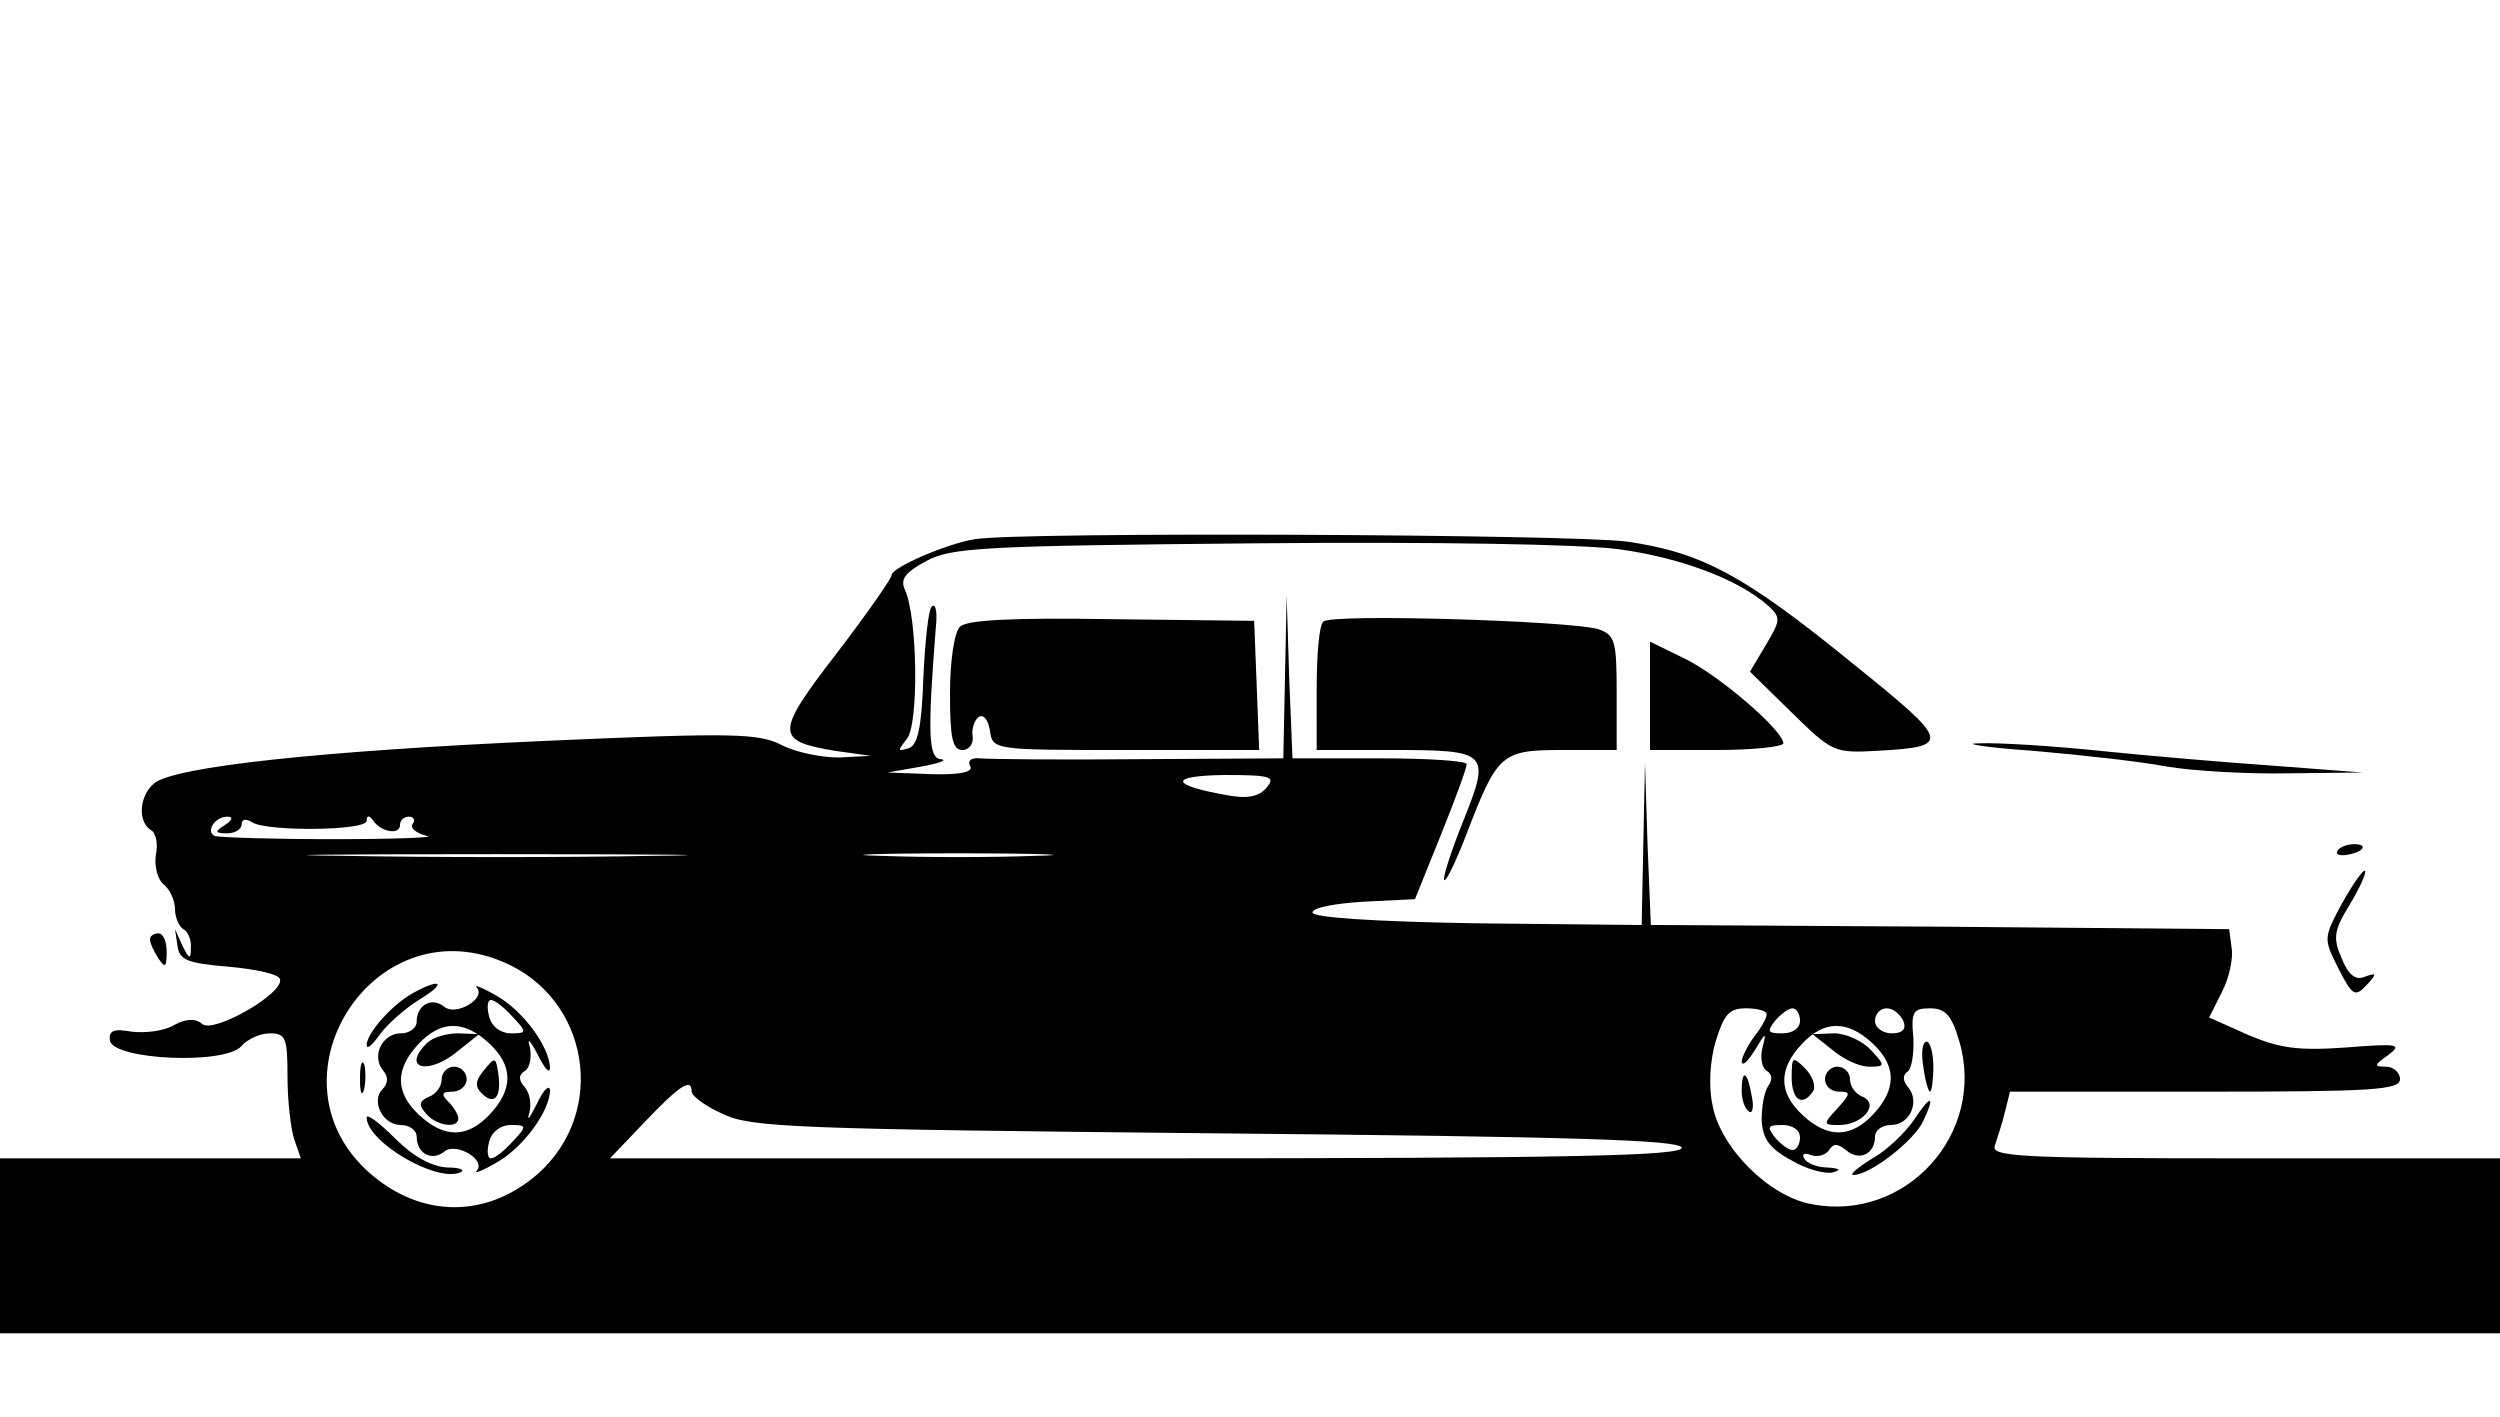
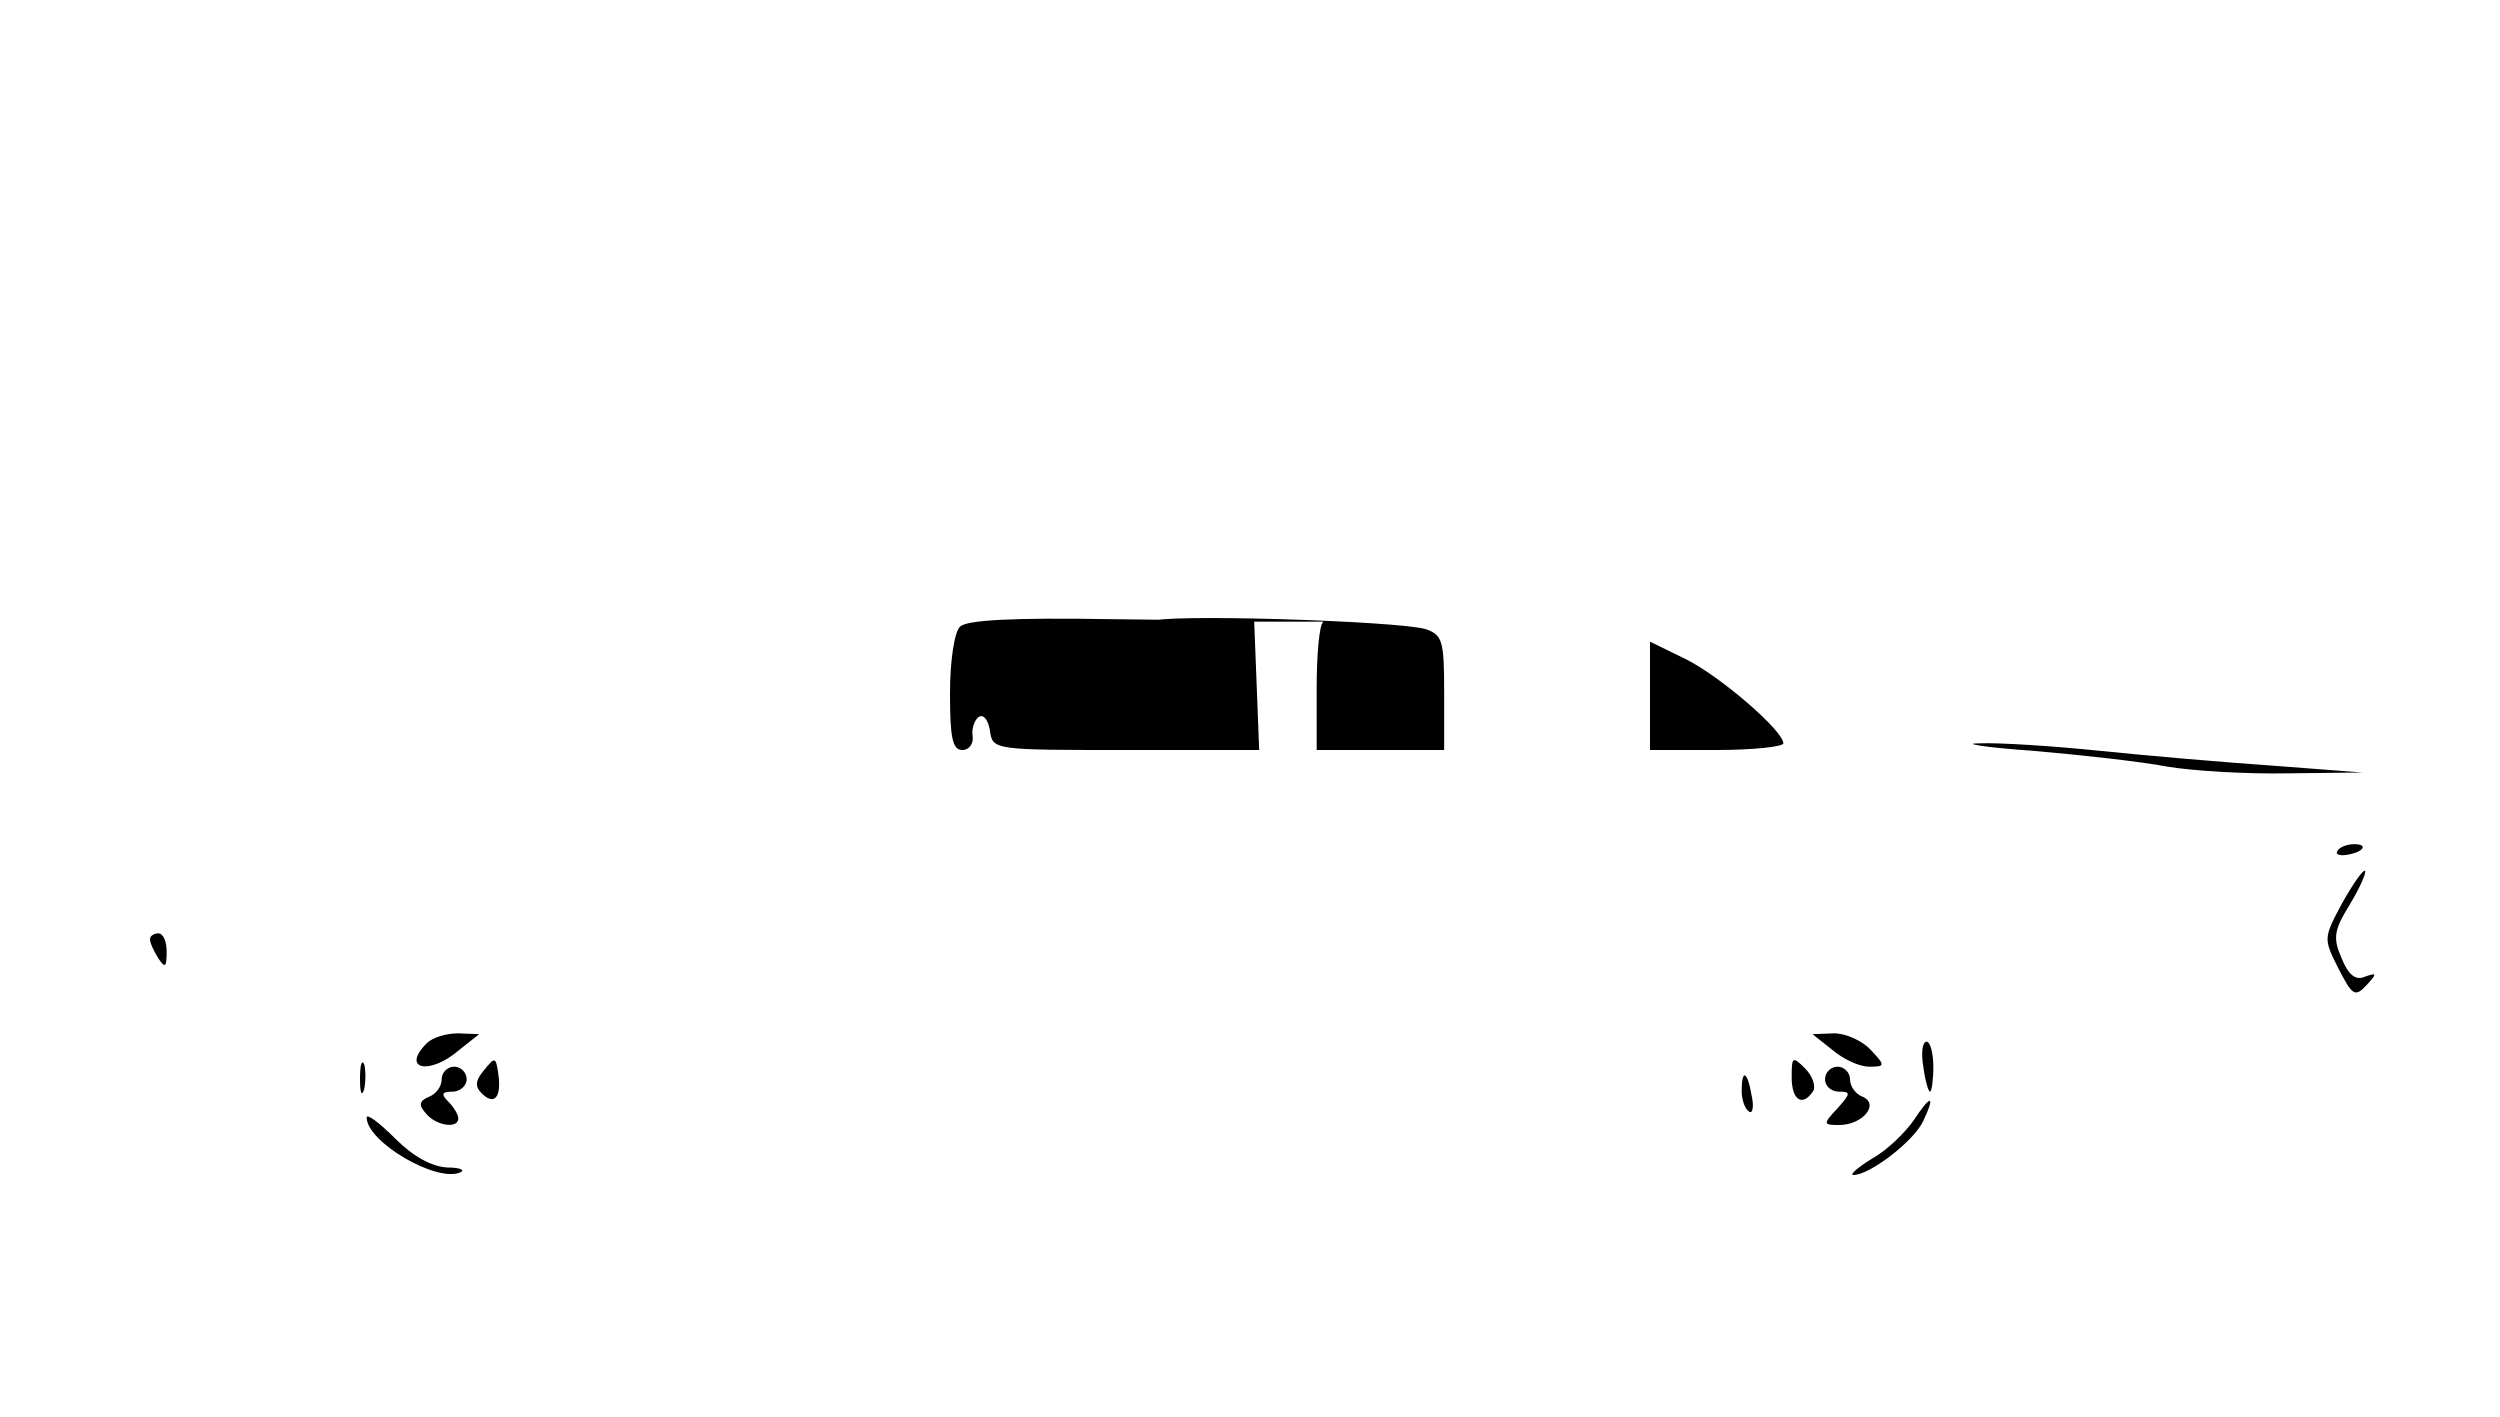
<svg xmlns="http://www.w3.org/2000/svg" width="400" height="226.667" version="1.0" viewBox="0 0 300 170">
-   <path d="M117 64.7c-3.3.5-10 3.4-10 4.3 0 .4-3 4.7-6.6 9.4-7.4 9.6-7.4 10.5-.2 11.7l4.3.6-3.8.2c-2.1 0-5.2-.6-6.9-1.5-2.8-1.4-5.7-1.5-28.2-.5C38.5 90.1 20.9 92 18.5 94c-1.8 1.5-2 4.6-.4 5.6.6.3.9 1.7.6 3-.2 1.3.2 2.9.9 3.5.8.6 1.4 2 1.4 3s.5 2.1 1 2.4c.6.3 1 1.4.9 2.3 0 1.4-.2 1.3-1-.3l-.9-2 .3 2c.2 1.7 1.2 2.1 6.1 2.5 3.3.3 6.1.9 6.2 1.5.5 1.7-7.9 6.5-9.3 5.4-.8-.7-1.9-.7-3.4.1-1.1.7-3.4 1-5.1.8-2.2-.4-2.8-.1-2.6 1.1.5 2.3 13.9 2.9 15.8.6.7-.8 2.2-1.5 3.4-1.5 1.9 0 2.1.6 2.1 5.2 0 2.9.4 6.3.8 7.5l.8 2.3H0v21h300v-21h-30.6c-27.6 0-30.6-.2-30-1.6.3-.9.9-2.7 1.2-4l.6-2.4h23.4c20.1 0 23.4-.2 23.4-1.5 0-.8-.8-1.5-1.7-1.5-1.5 0-1.4-.2.3-1.4 1.7-1.3 1.2-1.4-5.1-.9-5.7.4-7.9.1-11.7-1.5l-4.7-2.1 1.5-3c.9-1.7 1.4-4.1 1.2-5.3l-.3-2.3-34.7-.3-34.7-.2-.4-9.8-.3-9.7-.2 9.8-.2 9.7-19.7-.2c-12.4-.2-19.8-.7-19.8-1.3 0-.6 2.8-1.1 6.2-1.3l6.1-.3 3.1-7.7c1.7-4.2 3.1-8 3.1-8.5 0-.4-4.7-.7-10.5-.7h-10.4l-.4-9.8-.3-9.7-.2 9.7-.2 9.8-17.2.1c-9.5.1-18.1 0-19.2-.1-1.1-.1-1.5.3-1.2.9.5.7-1 1.1-4.6 1l-5.3-.2 4-.7c2.2-.4 3.3-.8 2.4-.9-1.5-.1-1.6-3.1-.6-15.8.2-1.8 0-3-.5-2.5-.4.4-.8 4.3-1 8.6-.2 6-.7 8.1-1.8 8.4-1.3.4-1.3.3-.2-1.1 1.5-1.7 1.3-14.7-.2-17.9-.6-1.3 0-2.1 2.6-3.5 3-1.6 6.8-1.8 39.3-2.1 21.4-.2 39.1.1 43.7.7 7.4 1 14.4 3.6 18 6.8 1.5 1.4 1.5 1.7-.3 4.7l-1.9 3.2 5 4.9c4.8 4.7 5.1 4.9 10.2 4.6 9.1-.5 8.9-1-2.9-10.5-13-10.6-18.1-13.3-27-14.6-6.4-.9-72.9-1.2-78.3-.3zm35 29.8c-.9 1.1-2.3 1.4-4.9.9-6.7-1.2-6.9-2.3-.2-2.4 5.6 0 6.2.2 5.1 1.5zM27 99c-1.3.8-1.2 1 .3 1 .9 0 1.7-.5 1.7-1.1 0-.6.5-.7 1.3-.2 1.8 1.1 13.7 1 13.7-.2 0-.7.3-.7.8 0 1 1.4 3.2 1.7 3.2.5 0-.6.5-1 1.1-1 .5 0 .8.4.4.9-.3.5.5 1.1 1.7 1.4 1.3.2-3.8.4-11.2.4-7.4 0-13.8-.2-14.3-.4-1-.6.1-2.3 1.6-2.3.7 0 .6.4-.3 1zm51.3 3.7c-10 .2-26.6.2-37 0-10.3-.1-2.1-.2 18.2-.2 20.4 0 28.8.1 18.8.2zm45.9 0c-5 .2-13.4.2-18.5 0-5-.1-.9-.3 9.3-.3 10.2 0 14.3.2 9.2.3zm-63.9 12.7c10.4 4.3 12.7 18 4.2 25.5-6.1 5.3-13.9 5.3-20.1-.1-12.8-11.2.2-32 15.9-25.4zm151.7 6.3c0 .5-.7 1.7-1.5 2.7-.8 1.1-1.5 2.5-1.5 3 .1.6.7 0 1.6-1.4 1.3-2.2 1.4-2.2.9-.3-.3 1.2-.1 2.4.5 2.8.7.4.7 1.1.2 1.8-.5.7-.8 2.5-.8 4.1.1 2.2.9 3.4 3.5 4.8 1.8 1.1 4.1 1.7 5 1.5 1.1-.3.9-.5-.6-.6-1.2 0-2.5-.5-2.8-1.1-.3-.5 0-.7.8-.4.8.3 1.8 0 2.2-.6.5-.8 1-.8 2 0 1.6 1.4 3.5.5 3.5-1.6 0-.8.9-1.4 1.9-1.4 2.3 0 3.5-2.8 2.1-4.5-.7-.8-.7-1.5-.1-1.9.5-.3.8-2.2.7-4.1-.3-3.1 0-3.5 2-3.5 1.8 0 2.6.8 3.5 3.9 3.3 11.1-6.4 21.8-17.7 19.6-5.1-.9-11-6.8-11.9-11.9-.5-2.2-.3-5.4.4-7.7 1-3.2 1.6-3.9 3.6-3.9 1.4 0 2.5.3 2.5.7zm4 .8c0 .9-.9 1.5-2.1 1.5-1.8 0-1.9-.2-.9-1.5.7-.8 1.6-1.5 2.1-1.5s.9.7.9 1.5zm12.4 0c.4 1-.1 1.5-1.4 1.5-1.1 0-2-.7-2-1.5s.6-1.5 1.4-1.5c.8 0 1.6.7 2 1.5zm-3.7 2.7c2.9 2.7 2.9 5.5.1 8.5-2.7 2.9-5.5 2.9-8.5.1-2.9-2.7-2.9-5.5-.1-8.5 2.7-2.9 5.5-2.9 8.5-.1zM83 131c0 .5 1.7 1.8 3.8 2.7 3.3 1.6 8.9 1.8 59.1 2.3 43.1.4 55.5.8 55.9 1.7.3 1-13 1.3-64.1 1.3H73.2l4.2-4.4c4.2-4.4 5.6-5.3 5.6-3.6zm133 5.5c0 .8-.4 1.5-.9 1.5s-1.4-.7-2.1-1.5c-1-1.3-.9-1.5.9-1.5 1.2 0 2.1.6 2.1 1.5z" />
-   <path d="M49.5 119.2c-2.5 1.4-5.5 4.8-5.5 6.2 0 .6.7 0 1.6-1.3.9-1.2 3-3.1 4.8-4.2 3.3-2 2.5-2.6-.9-.7zm7.7-.7c1.2 1.3-2.5 3.5-3.9 2.3-1.5-1.2-3.3-.2-3.3 1.8 0 .8-.9 1.4-1.9 1.4-2.2 0-3.6 2.7-2.1 4.5.6.7.6 1.5-.1 2.2-1.4 1.4 0 4.3 2.2 4.3 1 0 1.9.6 1.9 1.4 0 2 1.8 3 3.3 1.8 1.4-1.2 5.1 1 3.9 2.3-.4.4.7 0 2.4-1 3.2-1.8 6.4-6.2 6.4-8.7-.1-.7-.8 0-1.6 1.7-.8 1.6-1.2 2.2-.9 1.1.3-1 .1-2.4-.5-3.1-.8-.9-.8-1.5 0-2 .6-.4.8-1.6.6-2.8-.4-1.3 0-.9.9.8.8 1.6 1.4 2.4 1.5 1.7 0-2.5-3.2-6.9-6.4-8.7-1.7-1-2.8-1.4-2.4-1zm4.3 3.5c1.8 1.9 1.7 2-.2 2-1.2 0-2.3-.8-2.6-2-.3-1.1-.2-2 .2-2 .5 0 1.6.9 2.6 2zm-2.8 3.2c2.9 2.7 2.9 5.5.1 8.5-2.7 2.9-5.5 2.9-8.5.1-2.9-2.7-2.9-5.5-.1-8.5 2.7-2.9 5.5-2.9 8.5-.1zm2.8 11.8c-1 1.1-2.1 2-2.6 2-.4 0-.5-.9-.2-2 .3-1.2 1.4-2 2.6-2 1.9 0 2 .1.2 2z" />
-   <path d="M51.2 125.2c-3.1 3.1.3 3.9 3.9.8l2.4-1.9-2.5-.1c-1.5 0-3.1.5-3.8 1.2zm6.9 3.2c-1.1 1.3-1.1 2-.3 2.8 1.5 1.5 2.4.5 2-2.3-.3-2.1-.4-2.1-1.7-.5zm-5.1 1.1c0 .9-.7 1.8-1.5 2.1-1.2.5-1.3 1-.4 2 1.2 1.5 3.9 1.9 3.9.6 0-.4-.5-1.3-1.2-2-.9-.9-.8-1.2.5-1.2.9 0 1.7-.7 1.7-1.5s-.7-1.5-1.5-1.5-1.5.7-1.5 1.5zm-9.8 0c0 1.6.2 2.2.5 1.2.2-.9.2-2.3 0-3-.3-.6-.5.1-.5 1.8zm.8 4.6c0 2.9 8.3 7.8 11.2 6.6.7-.3 0-.6-1.5-.6-1.9-.1-4.1-1.3-6.3-3.5-1.9-1.9-3.4-3-3.4-2.5zm186.8-6.1c.2 1.6.6 3 .8 3 .2 0 .4-1.4.4-3 0-1.7-.4-3-.8-3-.5 0-.7 1.3-.4 3zm-21.8 2.9c0 1.1.4 2.2.9 2.5.4.3.6-.6.3-1.9-.5-3-1.2-3.3-1.2-.6zm20.6 3.6c-1 1.4-3.1 3.5-4.9 4.5-1.8 1.1-2.8 2-2.3 2 2 0 7.3-4.1 8.4-6.5 1.5-3.2.9-3.2-1.2 0zm-9.7-8.5c1.3 1.1 3.2 2 4.4 2 1.9 0 2-.1.2-2-1-1.1-3-2-4.4-2l-2.6.1 2.4 1.9zm-4.9 3.3c0 2.7 1.3 3.6 2.6 1.6.3-.6-.1-1.8-1-2.7-1.5-1.5-1.6-1.4-1.6 1.1zm4 .2c0 .8.7 1.5 1.7 1.5 1.4 0 1.4.2-.2 2-1.8 1.9-1.7 2 .2 2 2.8 0 4.9-2.5 2.8-3.4-.8-.3-1.5-1.2-1.5-2.1 0-.8-.7-1.5-1.5-1.5s-1.5.7-1.5 1.5zM115.2 75.2c-.7.7-1.2 4.2-1.2 8 0 5.4.3 6.8 1.5 6.8.8 0 1.4-.8 1.2-1.8-.1-.9.3-1.9.8-2.2.6-.3 1.1.5 1.3 1.7.3 2.3.5 2.3 16.3 2.3h16l-.3-7.8-.3-7.7-17.1-.2c-11.9-.2-17.4.1-18.2.9zm43.6-.6c-.5.4-.8 4-.8 8.1V90h8.8c11.9 0 12.1.2 8.8 8.5-1.5 3.7-2.5 6.9-2.3 7.1.2.3 1.4-2.2 2.6-5.3 3.8-9.9 4.2-10.3 11.6-10.3h6.5v-6.9c0-6.2-.2-6.9-2.2-7.6-3.3-1-32.2-1.9-33-.9zm39.2 8.9V90h8c4.4 0 8-.4 8-.8 0-1.5-7.5-8-11.7-10.1L198 77v6.5zm46 6.6c5.8.5 13 1.3 16.1 1.9 3 .5 9.5.9 14.5.8l8.9-.1-10.5-.8c-5.8-.4-15.2-1.2-21-1.8-5.8-.6-12.3-1-14.5-.9-2.2 0 .7.5 6.5.9zm36.5 12c-.3.4.2.6 1 .5 2.1-.3 2.8-1.3 1-1.3-.9 0-1.8.4-2 .8zm.6 6.2c-2.3 4.3-2.3 4.3-.5 7.9 1.7 3.3 2 3.5 3.4 2 1.3-1.4 1.2-1.5-.2-1-1.1.5-2-.2-2.8-2.2-1.1-2.5-.9-3.4 1-6.5 1.2-2 2-3.8 1.8-4-.2-.2-1.4 1.5-2.7 3.8zM18 112.7c0 .5.5 1.5 1 2.3.8 1.2 1 1.1 1-.8 0-1.2-.4-2.2-1-2.2-.5 0-1 .3-1 .7z" />
+   <path d="M51.2 125.2c-3.1 3.1.3 3.9 3.9.8l2.4-1.9-2.5-.1c-1.5 0-3.1.5-3.8 1.2zm6.9 3.2c-1.1 1.3-1.1 2-.3 2.8 1.5 1.5 2.4.5 2-2.3-.3-2.1-.4-2.1-1.7-.5zm-5.1 1.1c0 .9-.7 1.8-1.5 2.1-1.2.5-1.3 1-.4 2 1.2 1.5 3.9 1.9 3.9.6 0-.4-.5-1.3-1.2-2-.9-.9-.8-1.2.5-1.2.9 0 1.7-.7 1.7-1.5s-.7-1.5-1.5-1.5-1.5.7-1.5 1.5zm-9.8 0c0 1.6.2 2.2.5 1.2.2-.9.2-2.3 0-3-.3-.6-.5.1-.5 1.8zm.8 4.6c0 2.9 8.3 7.8 11.2 6.6.7-.3 0-.6-1.5-.6-1.9-.1-4.1-1.3-6.3-3.5-1.9-1.9-3.4-3-3.4-2.5zm186.8-6.1c.2 1.6.6 3 .8 3 .2 0 .4-1.4.4-3 0-1.7-.4-3-.8-3-.5 0-.7 1.3-.4 3zm-21.8 2.9c0 1.1.4 2.2.9 2.5.4.3.6-.6.3-1.9-.5-3-1.2-3.3-1.2-.6zm20.6 3.6c-1 1.4-3.1 3.5-4.9 4.5-1.8 1.1-2.8 2-2.3 2 2 0 7.3-4.1 8.4-6.5 1.5-3.2.9-3.2-1.2 0zm-9.7-8.5c1.3 1.1 3.2 2 4.4 2 1.9 0 2-.1.2-2-1-1.1-3-2-4.4-2l-2.6.1 2.4 1.9zm-4.9 3.3c0 2.7 1.3 3.6 2.6 1.6.3-.6-.1-1.8-1-2.7-1.5-1.5-1.6-1.4-1.6 1.1zm4 .2c0 .8.7 1.5 1.7 1.5 1.4 0 1.4.2-.2 2-1.8 1.9-1.7 2 .2 2 2.8 0 4.9-2.5 2.8-3.4-.8-.3-1.5-1.2-1.5-2.1 0-.8-.7-1.5-1.5-1.5s-1.5.7-1.5 1.5zM115.2 75.2c-.7.7-1.2 4.2-1.2 8 0 5.4.3 6.8 1.5 6.8.8 0 1.4-.8 1.2-1.8-.1-.9.3-1.9.8-2.2.6-.3 1.1.5 1.3 1.7.3 2.3.5 2.3 16.3 2.3h16l-.3-7.8-.3-7.7-17.1-.2c-11.9-.2-17.4.1-18.2.9zm43.6-.6c-.5.4-.8 4-.8 8.1V90h8.8h6.5v-6.9c0-6.2-.2-6.9-2.2-7.6-3.3-1-32.2-1.9-33-.9zm39.2 8.9V90h8c4.4 0 8-.4 8-.8 0-1.5-7.5-8-11.7-10.1L198 77v6.5zm46 6.6c5.8.5 13 1.3 16.1 1.9 3 .5 9.5.9 14.5.8l8.9-.1-10.5-.8c-5.8-.4-15.2-1.2-21-1.8-5.8-.6-12.3-1-14.5-.9-2.2 0 .7.5 6.5.9zm36.5 12c-.3.4.2.6 1 .5 2.1-.3 2.8-1.3 1-1.3-.9 0-1.8.4-2 .8zm.6 6.2c-2.3 4.3-2.3 4.3-.5 7.9 1.7 3.3 2 3.5 3.4 2 1.3-1.4 1.2-1.5-.2-1-1.1.5-2-.2-2.8-2.2-1.1-2.5-.9-3.4 1-6.5 1.2-2 2-3.8 1.8-4-.2-.2-1.4 1.5-2.7 3.8zM18 112.7c0 .5.5 1.5 1 2.3.8 1.2 1 1.1 1-.8 0-1.2-.4-2.2-1-2.2-.5 0-1 .3-1 .7z" />
</svg>